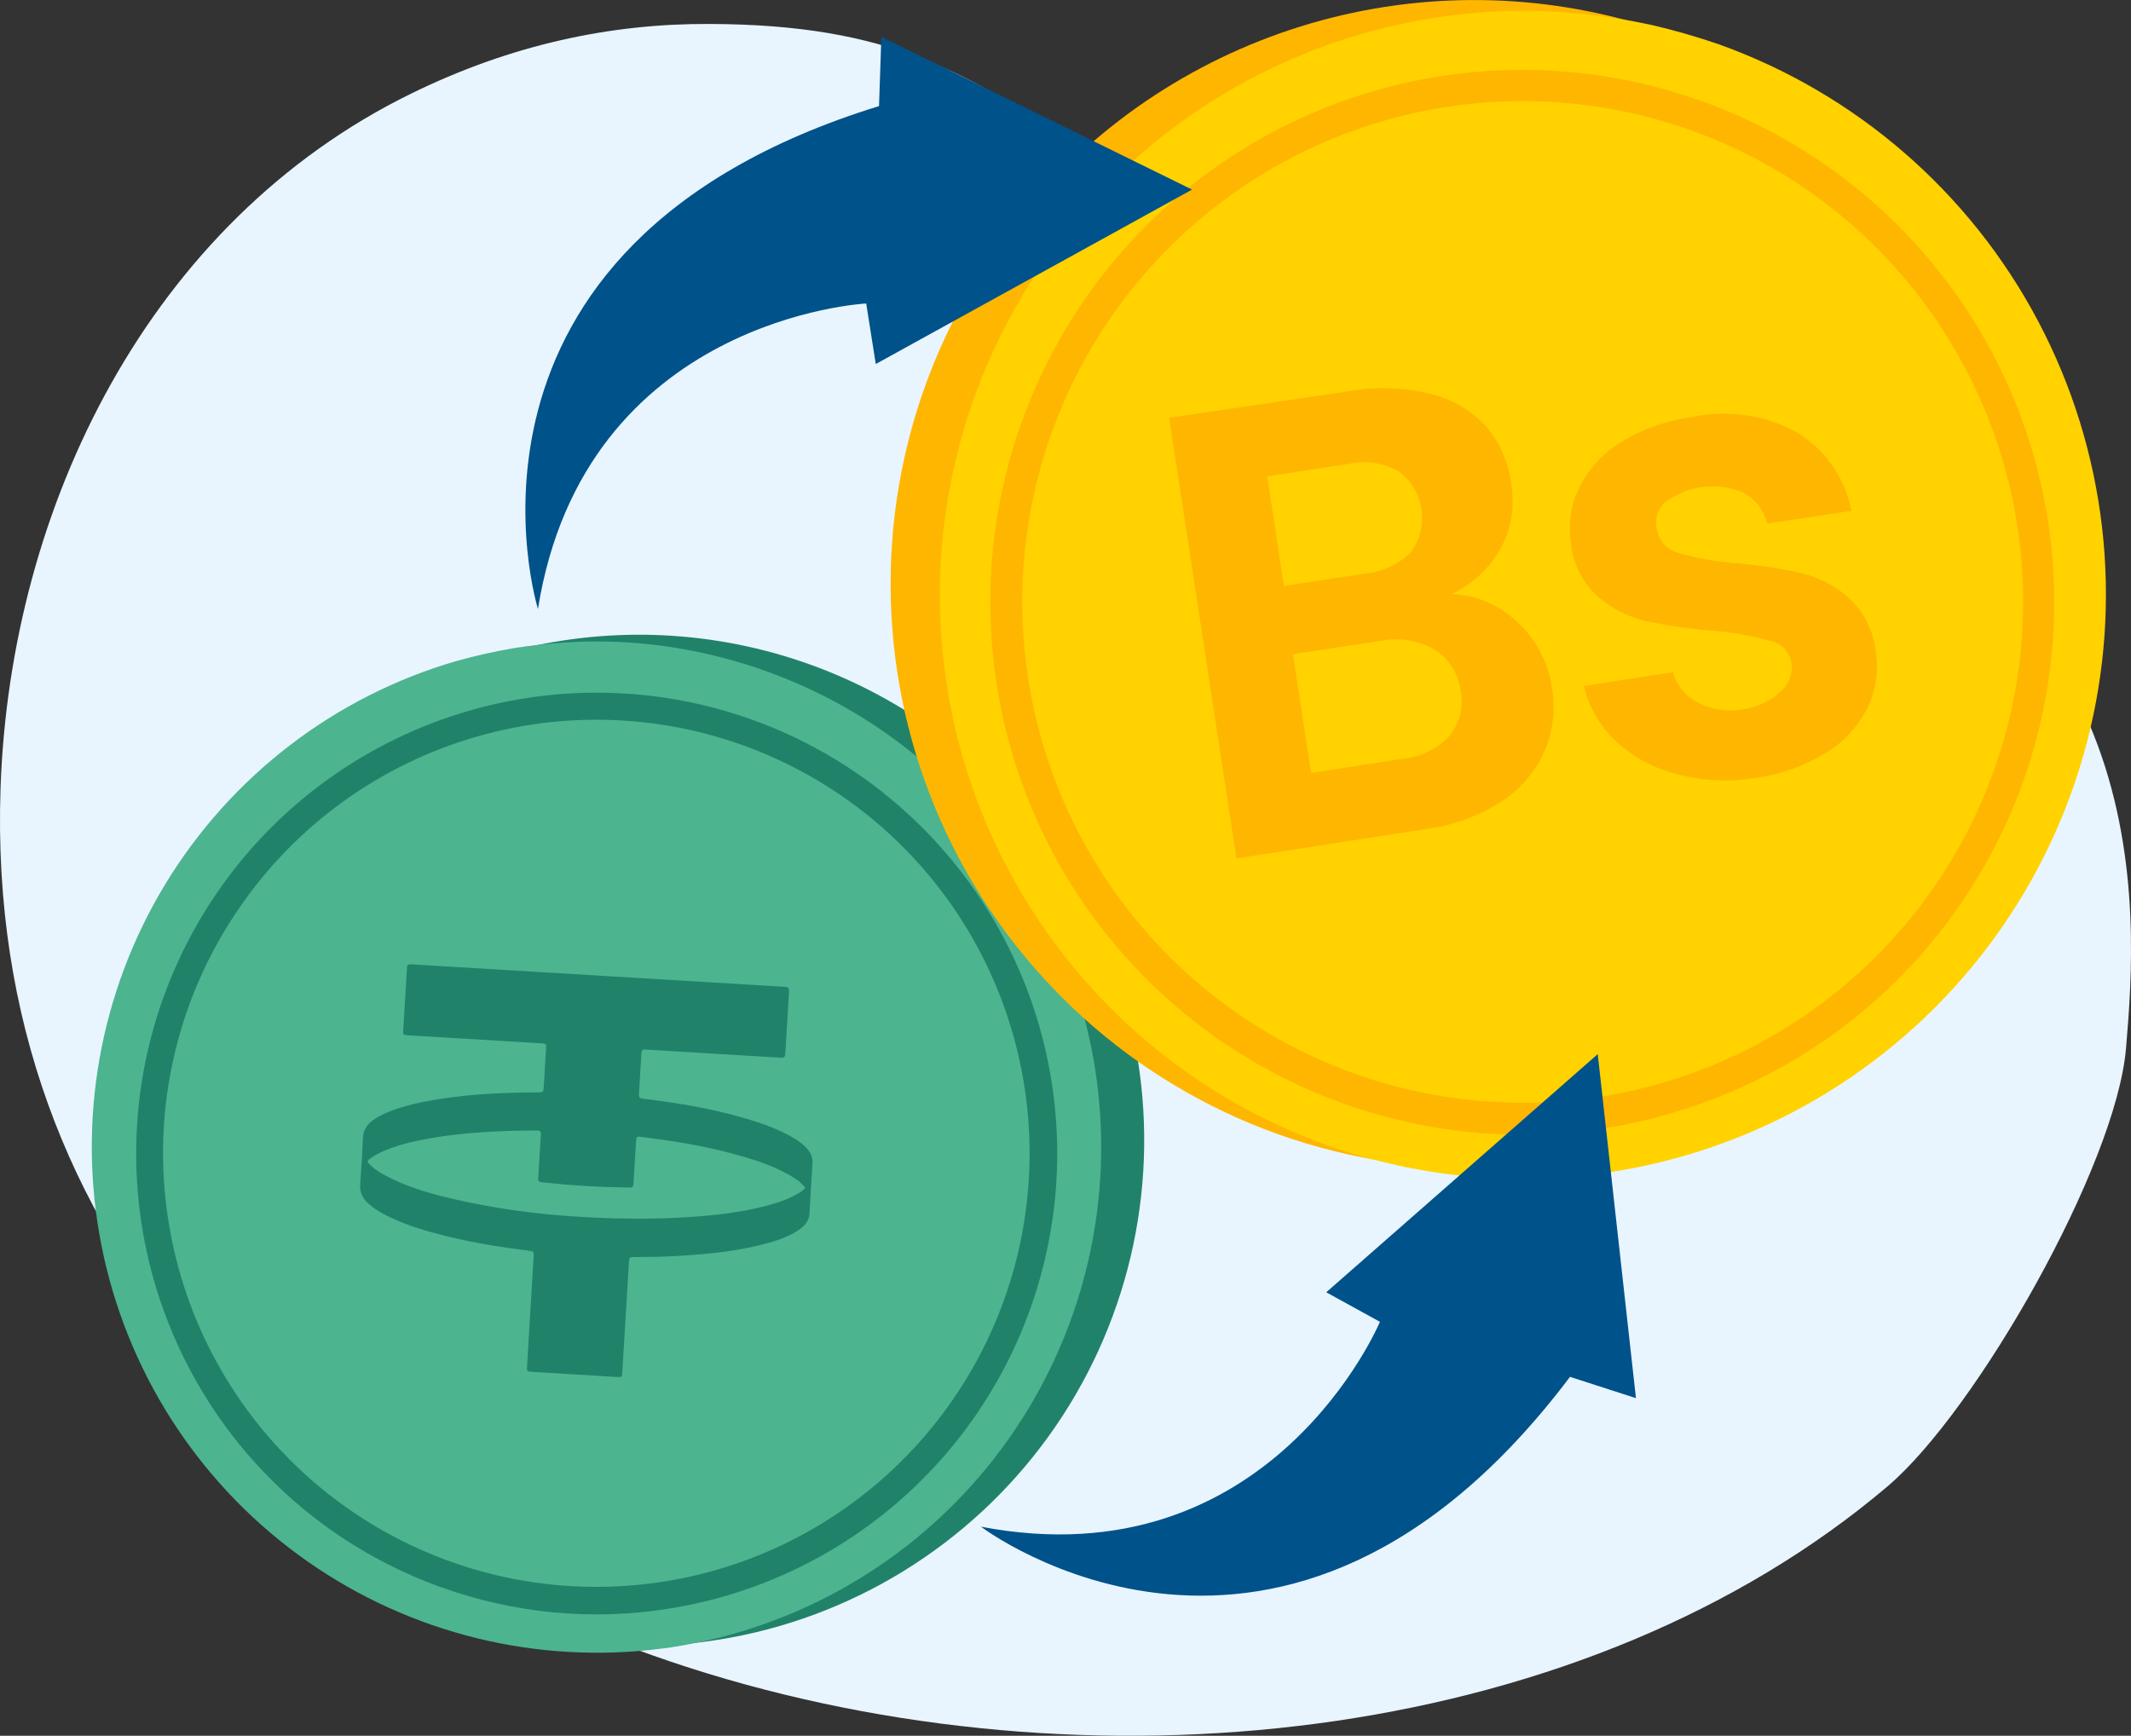
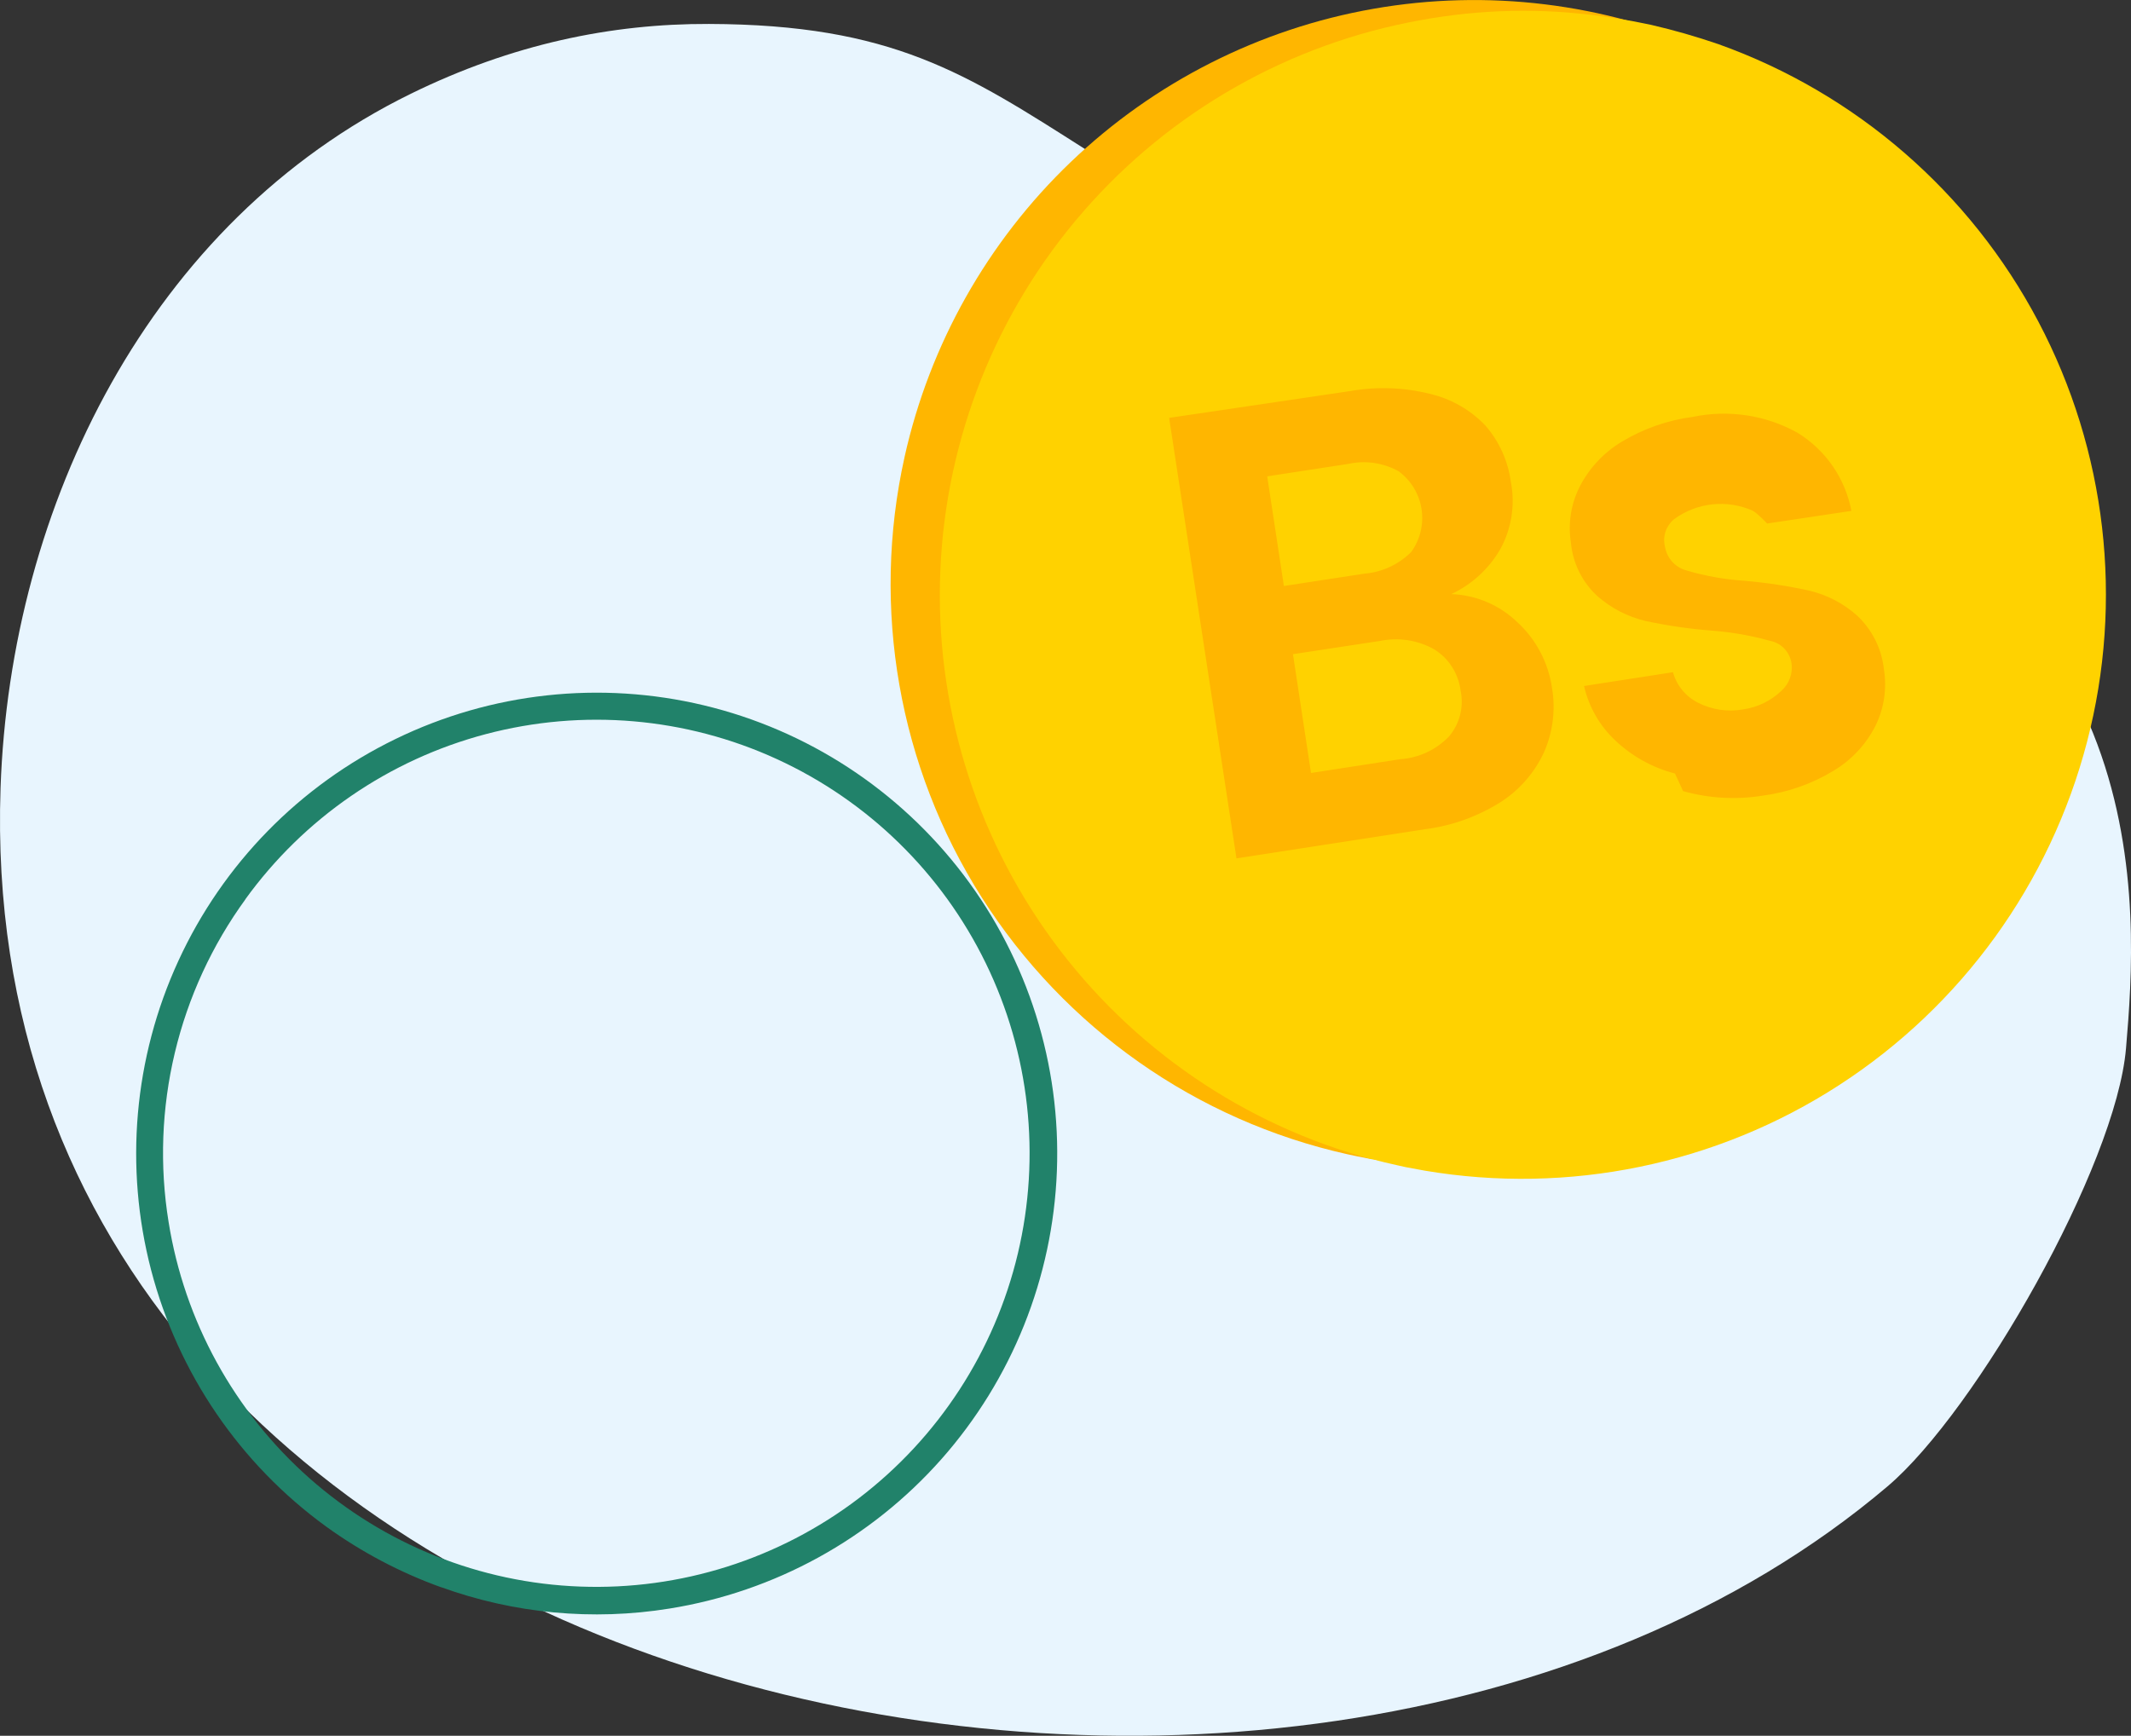
<svg xmlns="http://www.w3.org/2000/svg" id="Capa_1" data-name="Capa 1" viewBox="0 0 307.91 250.85">
  <rect x="0" y="0" width="307.91" height="250.85" fill="#333333" stroke="none" />
  <defs>
    <style>
      .cls-2,.cls-5,.cls-6{stroke-width:0}.cls-2{fill:#00528a}.cls-5{fill:#ffb600}.cls-6{fill:#21826a}
    </style>
  </defs>
  <path d="M102.43 3.46c-14.08-.05-28.42 2.9-43.07 10.09C21.66 32.04 1.48 73.08.08 113.87c-4.57 133.6 186.37 174.12 272.65 100.94 12.84-10.89 33.03-46.36 34.46-63.31 1.69-19.83 5.25-68.46-53.94-86.65C144.83 31.53 155.43 3.63 102.43 3.46Z" style="fill:#e8f5fe;stroke-width:0" />
-   <path class="cls-6" d="M164.43 153.21c-2.29-14.27-8.75-27.54-18.58-38.13-9.82-10.59-22.56-18.03-36.61-21.37-14.04-3.34-28.77-2.44-42.3 2.59-13.53 5.03-25.27 13.97-33.74 25.68-8.46 11.71-13.27 25.67-13.81 40.11-.54 14.44 3.21 28.72 10.78 41.02 7.57 12.31 18.61 22.09 31.73 28.12 13.12 6.03 27.74 8.02 41.99 5.73 19.12-3.08 36.23-13.63 47.58-29.33 11.35-15.7 16-35.28 12.94-54.42Z" />
-   <path d="M100.74 237.38c-1.03.24-2.08.41-3.14.59l-1.06.17-2.41.29c-18.16 1.96-36.39-2.95-51.1-13.78-14.71-10.82-24.84-26.77-28.38-44.71-3.54-17.93-.25-36.54 9.23-52.16 9.49-15.62 24.47-27.12 42-32.23 2.82-.79 5.69-1.43 8.58-1.92 1.05-.14 2.11-.31 3.16-.42 1.05-.11 2.07-.21 3.09-.29 7.58-.59 15.21.04 22.59 1.86 16.13 3.91 30.45 13.21 40.59 26.36 10.14 13.15 15.51 29.36 15.21 45.97-.3 16.61-6.24 32.62-16.85 45.4-10.61 12.78-25.25 21.55-41.51 24.88v-.03Z" style="fill:#4cb48f;stroke-width:0" />
  <path class="cls-6" d="M63.71 229.38c-5.91-2.13-11.49-5.08-16.58-8.76-12.46-9.05-21.39-22.14-25.29-37.05-3.89-14.9-2.51-30.7 3.93-44.7 6.43-14 17.52-25.33 31.36-32.06 13.84-6.74 29.59-8.46 44.56-4.88 14.97 3.58 28.23 12.25 37.54 24.52 9.3 12.27 14.07 27.39 13.48 42.79-.59 15.4-6.49 30.11-16.69 41.64-10.21 11.53-24.1 19.16-39.3 21.59-11.09 1.79-22.45.72-33.01-3.1Zm-28.22-99.45c-4.85 6.66-8.32 14.21-10.23 22.22-1.91 8.01-2.22 16.32-.9 24.45 2.29 14.32 9.47 27.39 20.32 37s24.69 15.16 39.16 15.69c14.47.54 28.69-3.96 40.22-12.74 11.53-8.78 19.66-21.29 23.01-35.39 3.35-14.11 1.71-28.94-4.64-41.97-6.35-13.03-17.02-23.45-30.19-29.49-13.17-6.04-28.02-7.31-42.03-3.61-14.01 3.7-26.3 12.15-34.78 23.9l.07-.06Z" />
-   <path class="cls-6" d="M112.64 142.56c.26.02.52.05.78.05.47 0 .61.22.59.67-.19 3-.37 6-.54 9-.03.47-.22.64-.68.58-.26-.04-.52-.03-.78-.05-5.97-.36-11.94-.72-17.9-1.08-.29-.02-.59-.02-.88-.05-.38-.04-.53.16-.55.51-.12 1.99-.23 3.98-.36 5.97-.03.41.16.58.56.62.84.09 1.68.22 2.53.33 4.21.56 8.38 1.37 12.46 2.57 2.19.65 4.35 1.41 6.36 2.53.89.49 1.73 1.05 2.41 1.82.54.62.82 1.3.76 2.15-.17 2.38-.3 4.76-.43 7.14-.04.77-.35 1.38-.89 1.89-.55.53-1.19.91-1.87 1.24-.94.46-1.92.81-2.93 1.1-4.26 1.23-8.64 1.67-13.05 1.94-2.18.14-4.37.16-6.56.18-.73 0-.73.01-.8.78-.02.23-.03.46-.04.68-.29 4.89-.59 9.78-.88 14.67-.02.26-.04.52-.05.78-.02.32-.18.46-.51.43-.19-.02-.39-.02-.59-.03-3.85-.23-7.7-.46-11.54-.7-1.25-.08-1.15.04-1.08-1.24.31-5.12.62-10.24.92-15.35.05-.84.04-.84-.8-.95-3.92-.5-7.82-1.11-11.67-2.06-2.89-.71-5.74-1.54-8.43-2.84-1.09-.53-2.14-1.13-3.04-1.96-.82-.75-1.21-1.65-1.12-2.79.17-2.18.31-4.37.39-6.55.05-1.15.55-1.99 1.44-2.64.83-.6 1.74-1.02 2.69-1.38 2.03-.76 4.13-1.22 6.26-1.58 4.91-.82 9.86-1.06 14.83-1.07.85 0 .86 0 .92-.84.1-1.6.2-3.19.29-4.79.08-1.57.31-1.4-1.3-1.5-6.03-.37-12.07-.73-18.1-1.09-1.43-.09-1.24-.02-1.16-1.36.15-2.61.31-5.22.47-7.82.07-1.22-.04-1.15 1.25-1.07 8.8.53 17.61 1.06 26.41 1.59 8.74.53 17.48 1.05 26.22 1.58Zm1.47 27.29c-2.13-1.24-4.45-2.04-6.8-2.72-4.15-1.21-8.38-2-12.65-2.56-.68-.09-1.36-.21-2.04-.27-.62-.06-.66-.02-.71.61-.13 1.86-.23 3.71-.34 5.57-.08 1.32-.04 1.14-1.22 1.13-3.82-.05-7.64-.28-11.44-.69-1.29-.14-1.18.02-1.1-1.33.09-1.66.2-3.32.3-4.99.01-.2 0-.39.04-.59.07-.47-.13-.65-.6-.64-.85.02-1.7.01-2.55.03-4.93.11-9.85.44-14.69 1.46-1.66.35-3.3.8-4.86 1.48-.66.29-1.3.61-1.88 1.04-.58.43-.58.51-.03 1.03.77.72 1.67 1.25 2.61 1.72 2.52 1.27 5.19 2.12 7.92 2.8 8.08 2.01 16.31 2.92 24.62 3.14 4.18.11 8.36.05 12.52-.3 3.65-.31 7.26-.79 10.78-1.87 1-.31 1.98-.67 2.9-1.17.52-.28 1.03-.56 1.47-1.08-.63-.82-1.43-1.33-2.25-1.81Z" />
  <path class="cls-5" d="M130.7 66.04c3.63-16.29 12-31.14 24.06-42.67 12.06-11.53 27.27-19.22 43.69-22.1 16.43-2.88 33.34-.82 48.6 5.92 15.26 6.74 28.17 17.86 37.12 31.95 8.95 14.09 13.52 30.51 13.14 47.21-.38 16.69-5.7 32.89-15.27 46.55-9.58 13.67-22.99 24.18-38.54 30.22-15.55 6.04-32.54 7.32-48.82 3.69-21.83-4.87-40.83-18.23-52.83-37.12-12-18.89-16.01-41.79-11.15-63.64Z" />
  <path d="M198.3 167.51c1.17.35 2.37.62 3.58.89l1.21.27 2.76.51c20.8 3.52 42.16-.88 59.87-12.35 17.71-11.46 30.5-29.15 35.83-49.58 5.33-20.43 2.82-42.11-7.03-60.78s-26.33-32.97-46.2-40.08c-3.2-1.1-6.46-2.04-9.76-2.8-1.2-.23-2.41-.51-3.62-.7-1.21-.19-2.37-.39-3.54-.55-8.7-1.21-17.54-1.01-26.18.58-18.87 3.39-36.02 13.12-48.63 27.58-12.61 14.46-19.92 32.78-20.72 51.96-.81 19.17 4.94 38.05 16.28 53.52 11.35 15.47 27.62 26.6 46.14 31.57v-.04Z" style="stroke-width:0;fill:#ffd200" />
-   <path class="cls-5" d="M203.28 162.13c-17.36-3.86-32.84-13.62-43.81-27.62-10.97-14-16.75-31.38-16.36-49.17.39-17.79 6.93-34.9 18.51-48.4 11.58-13.51 27.47-22.58 44.98-25.67 17.51-3.09 35.55-.01 51.04 8.72 15.49 8.73 27.49 22.56 33.94 39.15 6.45 16.59 6.95 34.9 1.43 51.81-5.52 16.91-16.74 31.39-31.73 40.96-6.12 3.89-12.76 6.91-19.72 8.95-12.44 3.67-25.62 4.12-38.27 1.28Zm77.79-113.92c-8.96-14.14-22.55-24.73-38.45-29.97-15.89-5.24-33.11-4.79-48.71 1.25-15.6 6.05-28.63 17.32-36.86 31.91-8.23 14.58-11.15 31.57-8.26 48.07 2.89 16.5 11.39 31.48 24.08 42.4 12.69 10.92 28.76 17.1 45.49 17.48 16.73.39 33.07-5.05 46.24-15.38 13.17-10.33 22.36-24.91 25.99-41.26 2.08-9.28 2.3-18.89.65-28.26-1.65-9.37-5.13-18.32-10.26-26.33l.08.08Z" />
-   <path class="cls-5" d="M219.23 89.91c2.72 2.49 4.49 5.85 5.02 9.5.54 3.16.13 6.41-1.17 9.34-1.37 2.95-3.56 5.45-6.3 7.2-3.31 2.07-7.02 3.4-10.89 3.89l-27.23 4.21-9.73-63.66 26.26-3.89c3.81-.66 7.72-.51 11.48.43 3.03.72 5.79 2.3 7.94 4.55 2 2.29 3.28 5.12 3.69 8.14.65 3.32.11 6.77-1.52 9.74-1.64 2.84-4.11 5.11-7.08 6.5 3.57.13 6.96 1.57 9.53 4.05Zm-33.73-5.22 11.67-1.79c2.54-.21 4.92-1.32 6.73-3.12 1.3-1.79 1.84-4.03 1.5-6.22-.34-2.19-1.54-4.16-3.32-5.46-2.23-1.23-4.83-1.61-7.31-1.05l-11.67 1.79 2.41 15.85Zm23.88 21.73c.76-.9 1.3-1.96 1.59-3.1.29-1.14.32-2.33.08-3.48-.15-1.24-.58-2.42-1.25-3.47-.67-1.05-1.57-1.93-2.64-2.57-2.37-1.31-5.13-1.72-7.78-1.17l-12.56 1.91 2.61 17.17 12.88-1.99c2.69-.18 5.21-1.36 7.08-3.31ZM242.02 111.79c-3.27-.85-6.27-2.52-8.71-4.86-2.21-2.1-3.75-4.81-4.43-7.79l12.84-1.99c.27.94.72 1.82 1.35 2.58.62.76 1.4 1.38 2.27 1.82 2.01 1.03 4.31 1.37 6.54.97 2.07-.3 4.01-1.24 5.52-2.69.54-.48.96-1.09 1.21-1.77.26-.68.35-1.41.26-2.13-.11-.8-.46-1.55-1.01-2.15-.55-.6-1.27-1-2.07-1.16-2.74-.77-5.56-1.26-8.4-1.48-3.24-.25-6.46-.72-9.64-1.4-2.55-.61-4.91-1.82-6.88-3.54-2.23-2.01-3.61-4.79-3.89-7.78-.43-2.74 0-5.54 1.24-8.02 1.37-2.71 3.48-4.97 6.07-6.54 3.16-1.91 6.68-3.14 10.35-3.62 5.14-1.07 10.5-.25 15.09 2.3 2.01 1.24 3.74 2.88 5.08 4.82 1.34 1.94 2.26 4.15 2.7 6.47l-12.18 1.83c-.21-.92-.61-1.78-1.18-2.54s-1.27-1.39-2.09-1.86c-1.84-.81-3.85-1.13-5.85-.91-1.99.22-3.9.96-5.51 2.15-.56.46-.98 1.07-1.22 1.76-.23.69-.27 1.43-.1 2.14.13.83.49 1.6 1.05 2.23.56.62 1.29 1.07 2.1 1.28 2.71.8 5.5 1.29 8.32 1.48 3.18.27 6.34.75 9.45 1.44 2.54.61 4.89 1.84 6.84 3.58 2.19 2.04 3.57 4.81 3.89 7.78.45 2.8.02 5.68-1.25 8.22-1.37 2.68-3.48 4.92-6.07 6.46-3.12 1.89-6.61 3.11-10.23 3.58-3.83.61-7.74.39-11.47-.66Z" />
-   <path class="cls-2" d="M77.73 88s-16.39-52.4 49.28-72.67l.34-10.01 44.89 22.08-45.7 25.21-1.38-8.75s-40.72 2.05-47.43 44.15ZM141.76 220.65s43.72 33.21 85.09-21.67l9.53 3.08-5.52-49.72-39.23 34.42 7.76 4.27s-15.75 37.6-57.63 29.61Z" />
+   <path class="cls-5" d="M219.23 89.91c2.72 2.49 4.49 5.85 5.02 9.5.54 3.16.13 6.41-1.17 9.34-1.37 2.95-3.56 5.45-6.3 7.2-3.31 2.07-7.02 3.4-10.89 3.89l-27.23 4.21-9.73-63.66 26.26-3.89c3.81-.66 7.72-.51 11.48.43 3.03.72 5.79 2.3 7.94 4.55 2 2.29 3.28 5.12 3.69 8.14.65 3.32.11 6.77-1.52 9.74-1.64 2.84-4.11 5.11-7.08 6.5 3.57.13 6.96 1.57 9.53 4.05Zm-33.73-5.22 11.67-1.79c2.54-.21 4.92-1.32 6.73-3.12 1.3-1.79 1.84-4.03 1.5-6.22-.34-2.19-1.54-4.16-3.32-5.46-2.23-1.23-4.83-1.61-7.31-1.05l-11.67 1.79 2.41 15.85Zm23.88 21.73c.76-.9 1.3-1.96 1.59-3.1.29-1.14.32-2.33.08-3.48-.15-1.24-.58-2.42-1.25-3.47-.67-1.05-1.57-1.93-2.64-2.57-2.37-1.31-5.13-1.72-7.78-1.17l-12.56 1.91 2.61 17.17 12.88-1.99c2.69-.18 5.21-1.36 7.08-3.31ZM242.02 111.79c-3.27-.85-6.27-2.52-8.71-4.86-2.21-2.1-3.75-4.81-4.43-7.79l12.84-1.99c.27.94.72 1.82 1.35 2.58.62.76 1.4 1.38 2.27 1.82 2.01 1.03 4.31 1.37 6.54.97 2.07-.3 4.01-1.24 5.52-2.69.54-.48.96-1.09 1.21-1.77.26-.68.35-1.41.26-2.13-.11-.8-.46-1.55-1.01-2.15-.55-.6-1.27-1-2.07-1.16-2.74-.77-5.56-1.26-8.4-1.48-3.24-.25-6.46-.72-9.64-1.4-2.55-.61-4.91-1.82-6.88-3.54-2.23-2.01-3.61-4.79-3.89-7.78-.43-2.74 0-5.54 1.24-8.02 1.37-2.71 3.48-4.97 6.07-6.54 3.16-1.91 6.68-3.14 10.35-3.62 5.14-1.07 10.5-.25 15.09 2.3 2.01 1.24 3.74 2.88 5.08 4.82 1.34 1.94 2.26 4.15 2.7 6.47l-12.18 1.83s-1.27-1.39-2.09-1.86c-1.84-.81-3.85-1.13-5.85-.91-1.99.22-3.9.96-5.51 2.15-.56.46-.98 1.07-1.22 1.76-.23.69-.27 1.43-.1 2.14.13.83.49 1.6 1.05 2.23.56.62 1.29 1.07 2.1 1.28 2.71.8 5.5 1.29 8.32 1.48 3.18.27 6.34.75 9.45 1.44 2.54.61 4.89 1.84 6.84 3.58 2.19 2.04 3.57 4.81 3.89 7.78.45 2.8.02 5.68-1.25 8.22-1.37 2.68-3.48 4.92-6.07 6.46-3.12 1.89-6.61 3.11-10.23 3.58-3.83.61-7.74.39-11.47-.66Z" />
</svg>